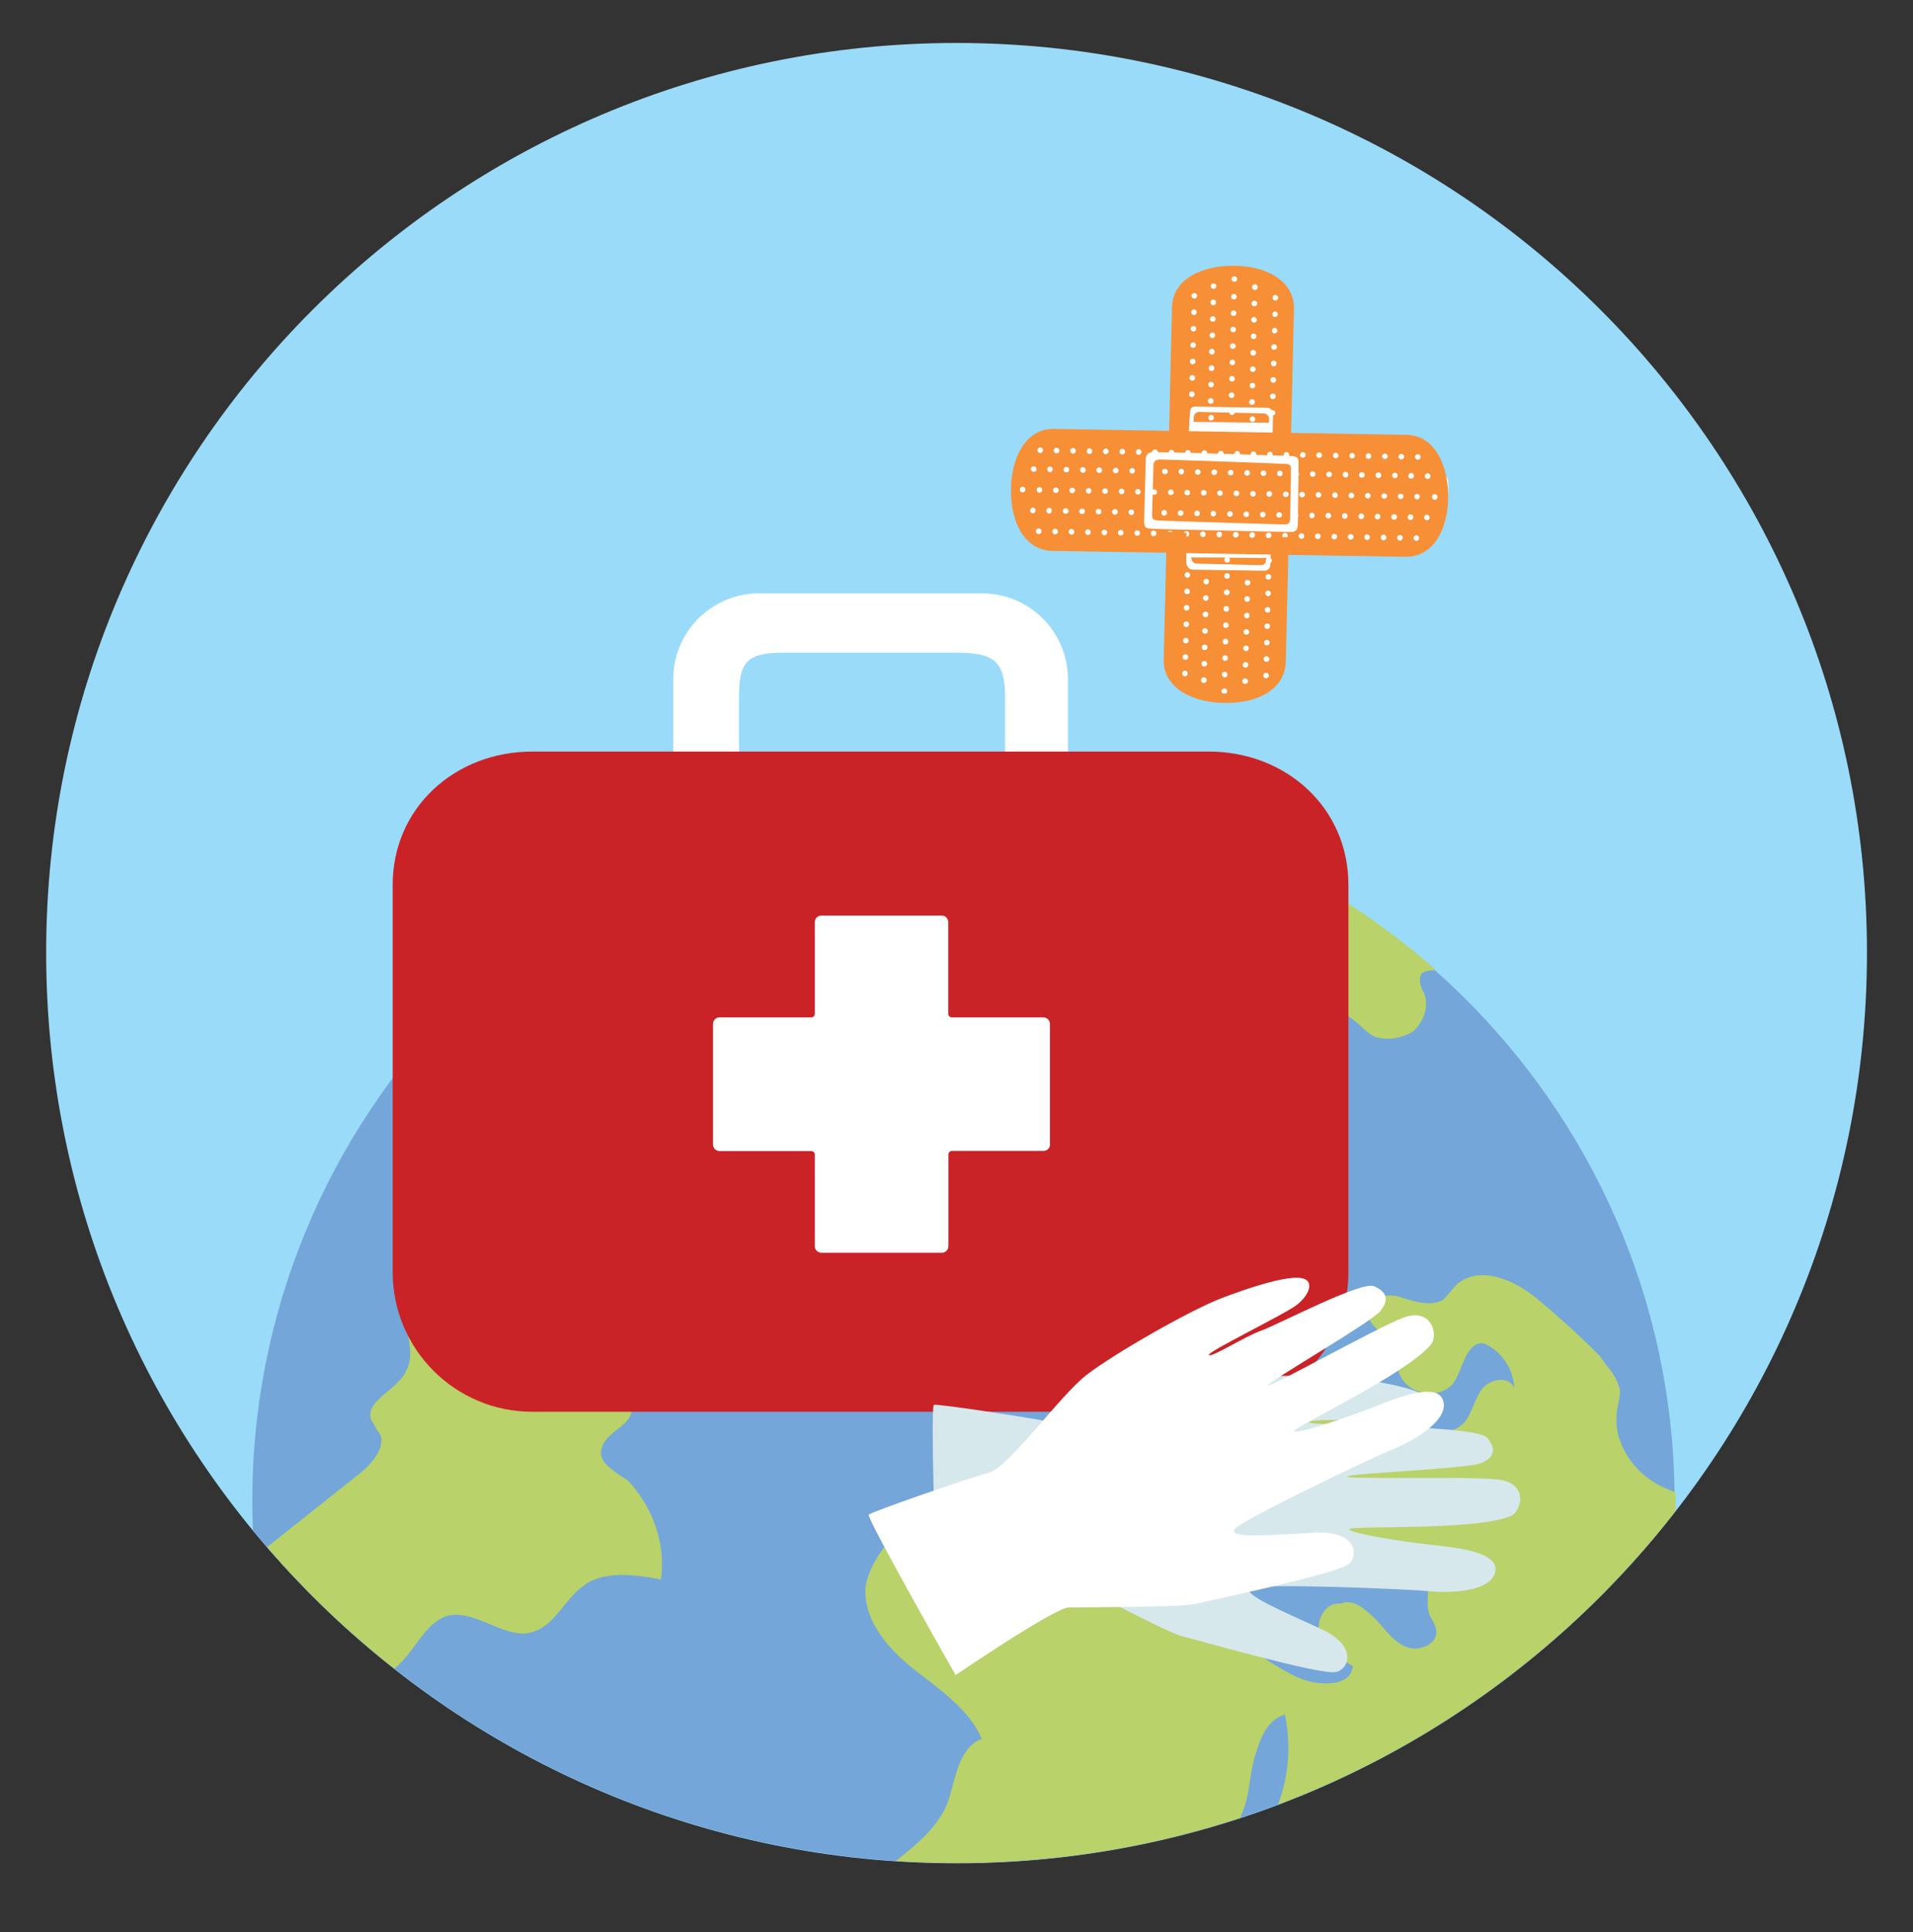
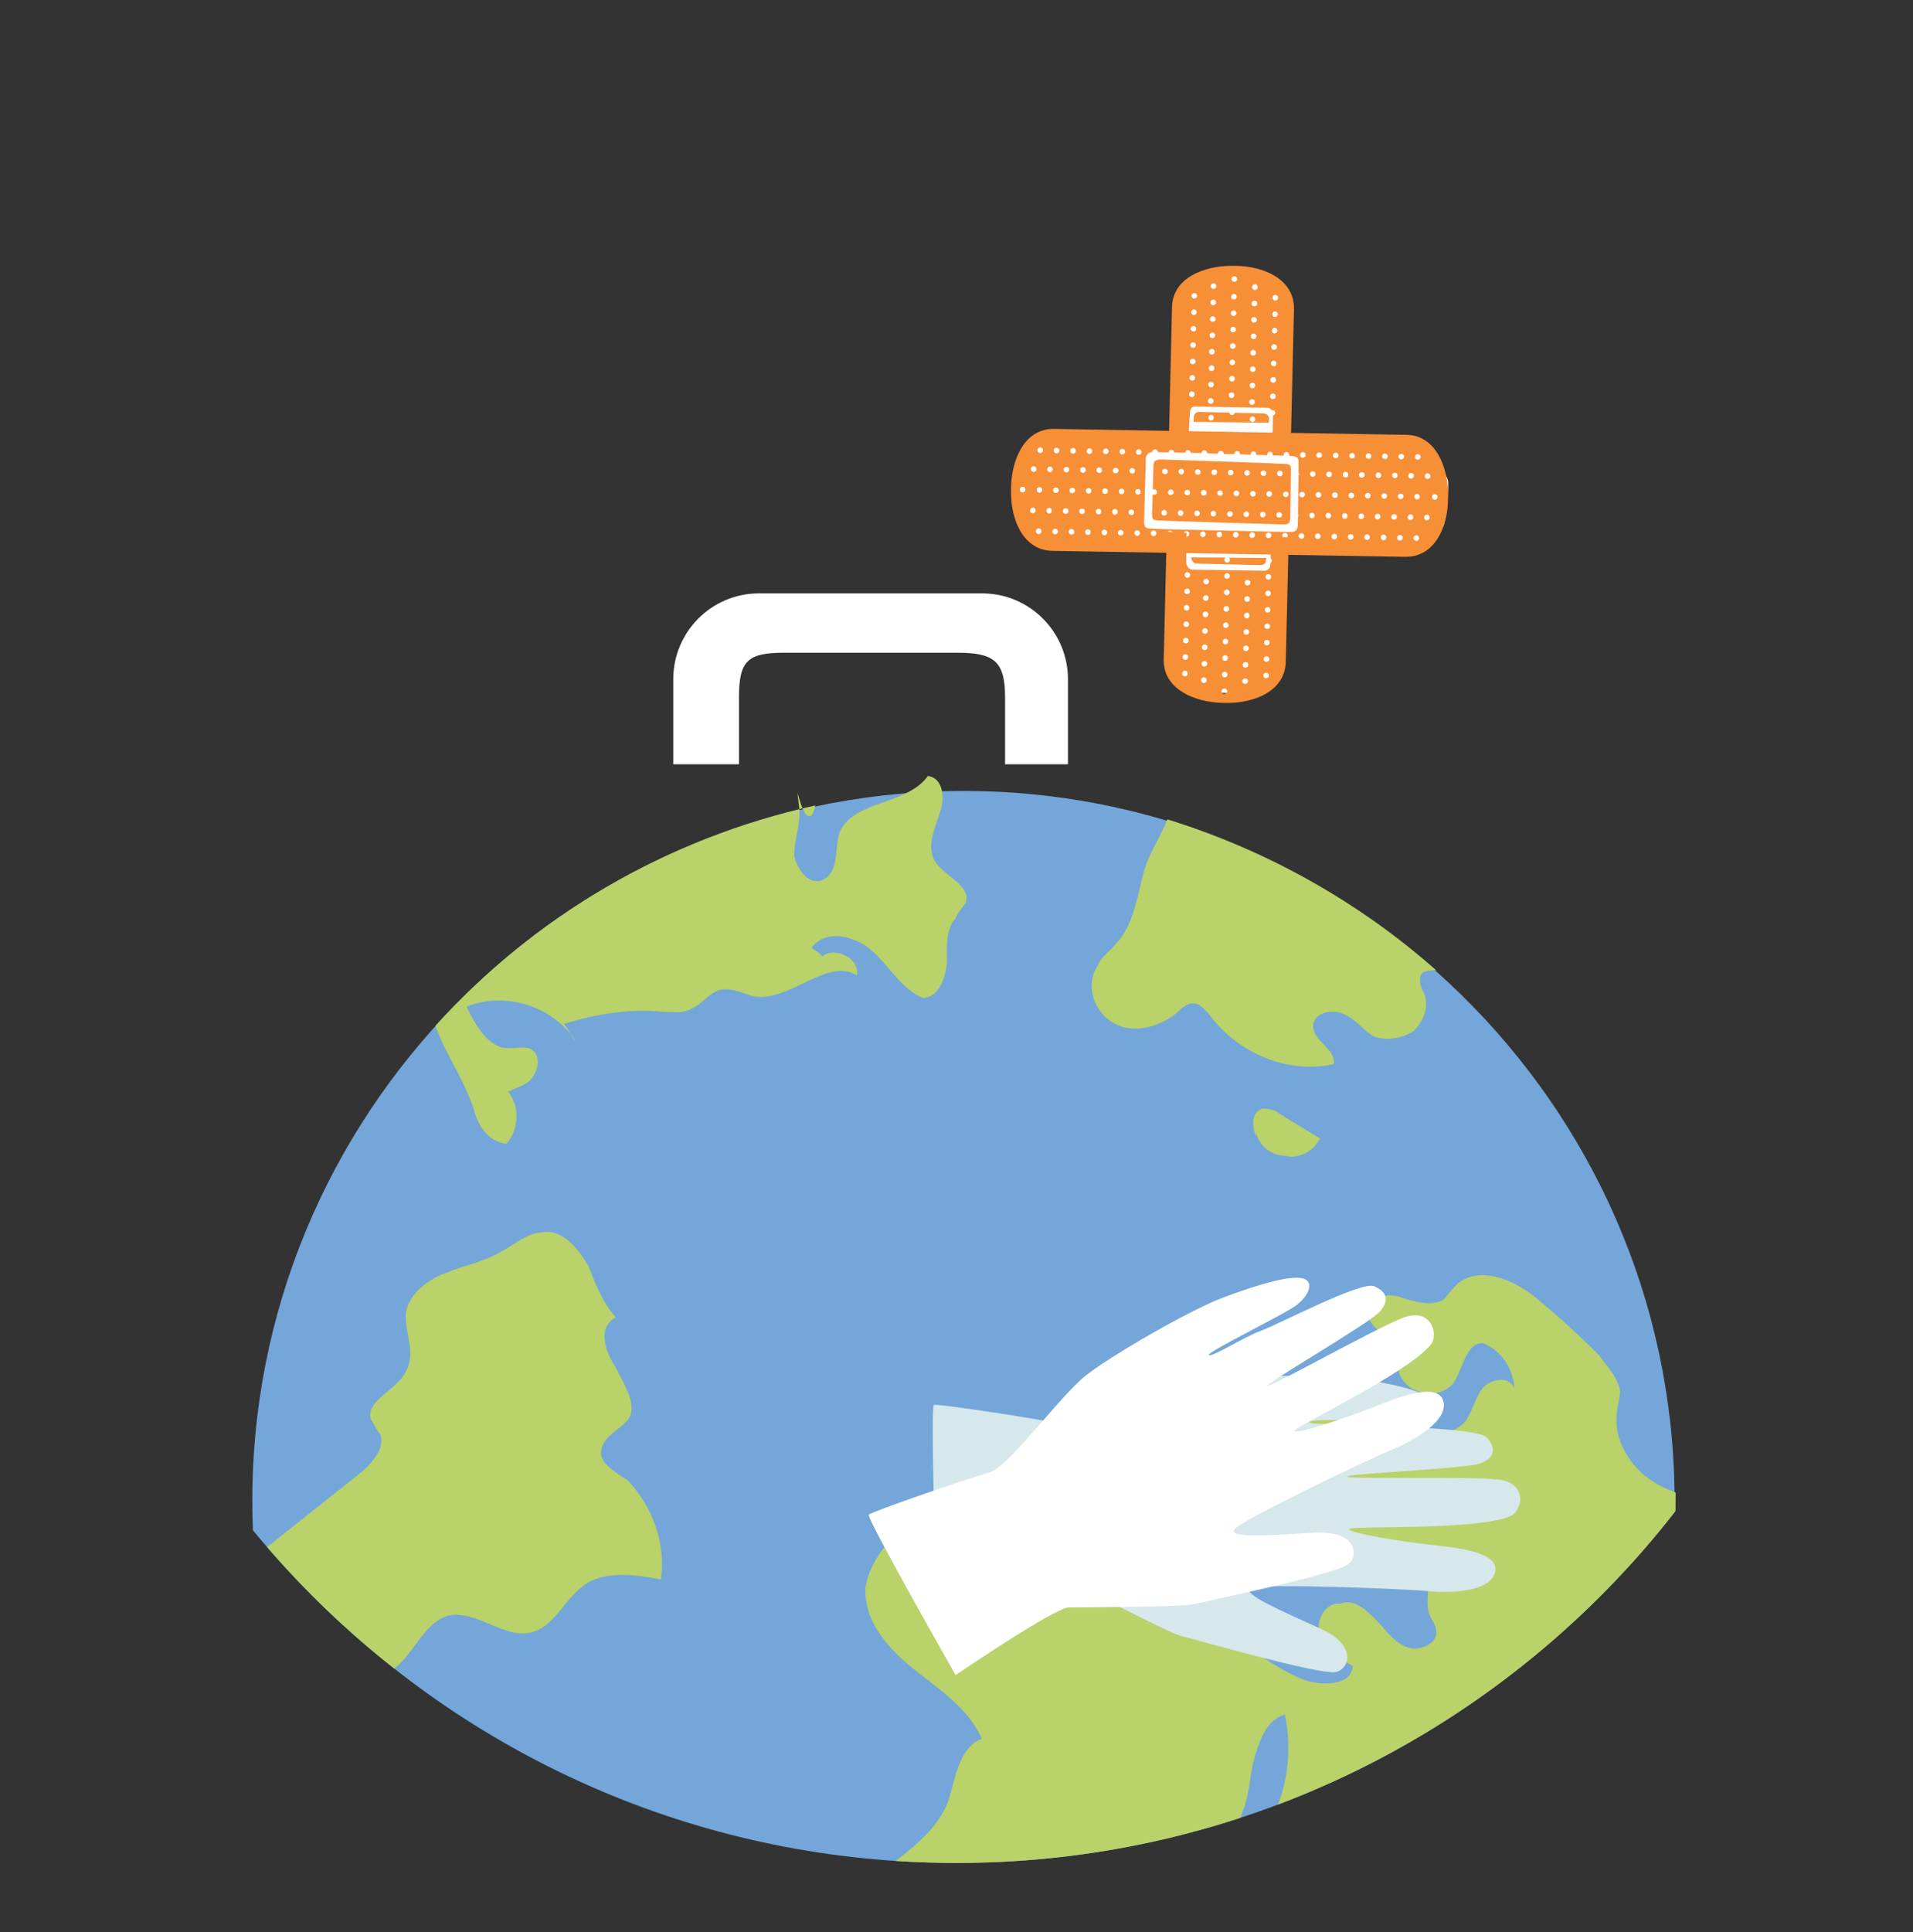
<svg xmlns="http://www.w3.org/2000/svg" xmlns:xlink="http://www.w3.org/1999/xlink" version="1.1" id="Layer_1" x="0px" y="0px" viewBox="0 0 161.25 162.83" style="enable-background:new 0 0 161.25 162.83;" xml:space="preserve">
  <rect x="0" y="0" width="161.25" height="162.83" fill="#333333" stroke="none" />
  <style type="text/css">
	.st0{fill-rule:evenodd;clip-rule:evenodd;fill:#9ADBF9;}
	.st1{clip-path:url(#SVGID_00000047749974437490030620000011527525221902395044_);}
	.st2{fill-rule:evenodd;clip-rule:evenodd;fill:#74A6D9;}
	.st3{fill-rule:evenodd;clip-rule:evenodd;fill:#B9D269;}
	.st4{fill:#FFFFFF;}
	.st5{fill:#F78F37;}
	.st6{fill:#CA2327;}
	.st7{fill:#D6E8EC;}
</style>
  <g>
-     <path class="st0" d="M157.37,80.27c0,42.39-34.36,76.74-76.74,76.74c-42.39,0-76.74-34.35-76.74-76.74   c0-42.29,34.36-76.65,76.74-76.65C123.01,3.63,157.37,37.98,157.37,80.27L157.37,80.27z" />
    <g>
      <defs>
        <path id="SVGID_1_" d="M157.37,80.24c0,42.39-34.36,76.74-76.74,76.74c-42.39,0-76.74-34.35-76.74-76.74     c0-42.29,34.36-76.65,76.74-76.65C123.01,3.59,157.37,37.94,157.37,80.24L157.37,80.24z" />
      </defs>
      <clipPath id="SVGID_00000142882752065164435420000002702795258819770766_">
        <use xlink:href="#SVGID_1_" style="overflow:visible;" />
      </clipPath>
      <g style="clip-path:url(#SVGID_00000142882752065164435420000002702795258819770766_);">
        <path class="st2" d="M141.15,125.89c-0.31-32.89-27.46-59.54-60.5-59.24c-33.04,0.31-59.69,27.46-59.38,60.35     c0.31,33.04,27.46,59.69,60.5,59.38C114.81,186.08,141.46,158.93,141.15,125.89L141.15,125.89z" />
-         <path class="st3" d="M106.3,93.45c-0.88,0.44-0.73,1.46-0.44,2.34v-0.44c0.15,1.02,1.17,2.04,2.48,2.04     c1.02,0.29,2.34-0.29,2.93-1.46c-1.17-0.73-2.49-1.46-3.8-2.34C107.32,93.6,106.73,93.3,106.3,93.45L106.3,93.45z M141.24,126.49     c0-0.29,0-0.58,0-0.73c-0.73-0.29-1.46-0.58-2.05-1.02c-1.61-1.02-3.07-3.22-2.93-5.26c0-0.88,0.29-1.46,0.29-2.34     c-0.29-1.32-1.17-2.05-1.75-2.93c-1.75-1.75-3.36-3.21-5.12-4.68c-2.04-1.75-4.97-2.92-6.87-1.32c-0.44,0.44-0.73,0.88-1.17,1.32     c-1.02,0.58-2.34,0.15-3.37-0.15c-1.02-0.44-2.78-0.29-2.93,1.02c-0.29,1.47,1.9,2.05,2.34,3.51c0.15,0.44,0,0.88,0.15,1.32     c0.29,2.2,3.36,2.93,4.68,1.32c0.88-1.32,1.02-3.37,2.48-3.37c1.61,0.59,2.64,2.34,2.64,3.8c-0.44-1.17-2.2-0.73-2.78,0.15     c-0.59,0.88-0.88,2.19-1.46,2.77c-1.46,1.46-4.1,1.02-5.99,0.15c-4.24-1.46-8.19-2.92-12.43-4.39c-0.44-0.15-1.03-0.44-1.47-0.15     c-0.73,0.15-0.88,1.03-1.46,1.47c-0.88,0.58-2.19,0.44-3.07-0.29c-0.74-0.59-1.61-1.17-2.63-1.61c-1.17-0.44-2.34,0.15-2.63,1.17     c0,0.44,0,0.88,0.29,1.32c1.9,3.65,6.58,4.24,9.65,6.58c0.29-1.46,2.34-1.75,3.66-1.02c1.31,0.73,1.61,2.34,1.9,3.8     c0.15,1.46,0.15,2.93,1.03,4.24c1.02,1.91,3.8,2.63,5.7,1.91c1.31-0.74,2.77-1.76,3.8-0.88c1.17,0.88,0.29,2.49,0.73,3.8     c0.15,0.44,0.59,0.88,0.59,1.46c0.15,1.03-1.46,1.76-2.49,1.32c-1.17-0.44-1.75-1.47-2.63-2.34c-0.88-0.88-1.9-1.75-2.93-1.31     c-1.32-0.15-2.19,1.46-1.75,2.78c0.44,1.31,1.75,1.9,2.78,2.48c-0.15,1.17-1.17,1.46-2.34,1.46c-1.02,0-1.9-0.29-2.78-0.73     c-2.48-1.31-5.41-3.21-5.7-5.99c0-0.88,0.29-1.61,0-2.78c-0.15-2.63-2.34-4.82-4.39-6.58c-3.65-1.9-7.16-3.94-11.26-3.51     c-1.46,0.15-2.92,0.88-4.23,1.46c-2.49,1.31-4.97,2.92-7.17,4.82c-1.46,1.46-2.92,3.21-3.22,5.26c-0.15,2.78,1.9,5.12,4.1,6.87     c2.04,1.61,4.67,3.36,5.7,5.85c-1.9,0.73-2.19,3.22-2.78,5.12c-1.46,4.24-7.02,5.99-9.36,9.94c-1.17,2.19-1.46,4.82-2.92,6.72     c-0.59,0.88-1.32,1.61-1.61,2.63c-1.31,2.78,1.47,6.14,4.53,6.58c3.22,0.44,6.14-1.32,8.77-3.22c0.58-0.44,1.17-1.02,2.04-1.32     c0.73-0.14,1.32-0.14,1.9-0.14c1.46,0,3.07-0.29,4.53-0.29c-0.73,0-0.88-1.02-0.44-1.46c0.44-0.44,1.03-0.59,1.47-1.03     c2.05-1.02,3.36-3.21,4.23-5.26c1.03,2.05,4.24,1.61,6.58,0.88c2.04-0.88,4.38-1.61,6.58-2.34c-1.46,0.15-3.07-1.17-3.66-2.63     c-0.44-1.47-0.15-3.07,0.44-4.68c0.59-1.17,1.47-2.49,1.9-3.95c0.44-1.46,0.44-2.92,0.88-4.24c0.44-1.46,1.02-2.92,2.48-3.36     c0.58,2.92,0.29,5.85-1.02,8.62c-1.02,2.2-2.49,4.68-1.02,6.43c0.58,0.74,1.61,1.03,2.63,1.17c2.63,0.44,5.12,0.88,7.46,1.32     c-0.88-3.22-1.32-6.58-1.32-9.8c0-0.73,0.29-1.61,0.88-1.9c1.02,3.8,2.63,7.45,4.97,10.67c0.29,0.44,0.58,1.02,0.73,1.61     c0,0.73,0,1.17-0.15,1.75c-0.88,2.78-2.34,5.12-2.49,7.75c0,0.44,0,0.73,0,1.02C132.47,162.17,141.24,145.35,141.24,126.49     L141.24,126.49z M121.06,81.76c-6.44-5.7-14.18-10.09-22.66-12.72c-0.58,1.46-1.46,2.78-1.9,4.1c-0.58,2.04-0.88,4.68-2.34,6.28     c-0.58,0.73-1.32,1.17-1.61,1.9c-1.17,1.75-0.29,4.1,1.47,4.97c1.61,0.88,3.94,0.15,5.26-1.02c0.44-0.44,0.88-0.73,1.32-0.73     c0.58,0,1.17,0.73,1.61,1.32c2.34,2.92,6.43,4.68,10.23,3.8c0.15-1.32-1.75-1.9-1.75-3.22c0-1.02,1.46-1.46,2.48-1.02     c1.17,0.44,1.75,1.46,2.63,1.9c1.02,0.44,2.48,0.15,3.36-0.44c0.88-0.87,1.31-2.04,0.88-3.21c-0.29-0.45-0.44-1.03-0.29-1.47     C119.89,81.76,120.62,81.76,121.06,81.76L121.06,81.76z M68.72,67.87c-12.57,2.78-23.68,9.35-32.02,18.57     c0.88,2.49,2.63,4.82,3.36,7.45c0.29,1.32,0.29,2.49,0.73,3.8c0.44,1.32,1.31,2.34,2.63,2.49c1.03-1.17,1.17-3.07,0.15-4.39     c0.88-0.44,1.76-0.58,2.2-1.46c0.44-0.74,0.44-1.9-0.44-2.2c-0.44-0.15-1.17,0-1.76,0c-1.61,0-2.77-1.9-3.51-3.51     c3.36-1.32,7.31,0,9.21,2.93c-0.44-0.44-0.59-1.02-1.02-1.46c2.78-0.88,5.7-1.32,8.48-1.02c0.88,0,1.61,0.15,2.34-0.3     c1.02-0.44,1.61-1.61,2.78-1.61c0.73,0,1.46,0.29,2.34,0.59c3.07,0.58,6.29-3.36,8.77-1.75c0.29-1.46-1.9-2.48-2.93-1.61     c-0.15-0.29-0.58-0.44-0.88-0.73c1.17-1.61,3.66-1.03,5.12,0.29c1.46,1.32,2.48,3.21,4.24,3.94c1.31,0,1.9-1.61,2.04-2.92     c0-1.31-0.15-2.78,0.73-3.8c0.15-0.44,0.58-0.88,0.87-1.31c0.44-1.61-2.19-2.34-2.77-3.8c-0.44-1.17,0.15-2.49,0.58-3.8     c0.44-1.17,0.29-2.92-1.02-3.07c-1.75,2.48-6.43,2.05-7.46,4.82c-0.44,1.46,0,3.36-1.46,3.95c-1.02,0.44-2.04-0.73-2.34-2.05     c0-1.32,0.44-2.34,0.44-3.66c0-0.59-0.15-1.02-0.15-1.61C67.99,69.77,68.58,68.75,68.72,67.87L68.72,67.87z M21.5,131.17     c0.15,2.49,0.58,5.12,1.17,7.61c0.88-0.15,2.05-0.29,2.78,0.44c0.15,0.44,0.59,0.73,1.02,0.73c0.15,0,0.44-0.15,0.59-0.29     c0.44-0.88,0.87-1.9,0.87-3.07c1.46,1.46,2.93,3.07,4.39,4.53c2.34-0.88,3.07-4.24,5.41-4.97c2.49-0.58,4.97,2.2,7.31,1.32     c1.75-0.58,2.63-2.78,4.09-3.8c1.61-1.32,4.24-1.03,6.58-0.58c0.44-3.07-0.73-6.14-2.78-8.34c-1.32-0.87-2.63-1.61-2.19-2.78     c0.29-1.03,1.46-1.46,2.19-2.34c0.87-1.17-0.29-2.92-1.02-4.39c-0.88-1.32-1.61-3.36,0-4.23c-1.17-1.32-1.75-2.93-2.34-4.39     c-0.88-1.46-2.19-3.07-3.8-2.78c-1.31,0-2.34,1.02-3.51,1.61c-1.46,0.88-3.07,1.17-4.53,1.75c-1.61,0.58-3.21,1.75-3.51,3.37     c-0.15,1.75,0.88,3.36,0,4.97c-0.73,1.61-3.51,2.49-2.93,4.1c0.29,0.44,0.44,0.88,0.73,1.17c0.58,1.17-0.88,2.78-1.9,3.51     L21.5,131.17z" />
+         <path class="st3" d="M106.3,93.45c-0.88,0.44-0.73,1.46-0.44,2.34v-0.44c0.15,1.02,1.17,2.04,2.48,2.04     c1.02,0.29,2.34-0.29,2.93-1.46c-1.17-0.73-2.49-1.46-3.8-2.34C107.32,93.6,106.73,93.3,106.3,93.45L106.3,93.45z M141.24,126.49     c0-0.29,0-0.58,0-0.73c-0.73-0.29-1.46-0.58-2.05-1.02c-1.61-1.02-3.07-3.22-2.93-5.26c0-0.88,0.29-1.46,0.29-2.34     c-0.29-1.32-1.17-2.05-1.75-2.93c-1.75-1.75-3.36-3.21-5.12-4.68c-2.04-1.75-4.97-2.92-6.87-1.32c-0.44,0.44-0.73,0.88-1.17,1.32     c-1.02,0.58-2.34,0.15-3.37-0.15c-1.02-0.44-2.78-0.29-2.93,1.02c-0.29,1.47,1.9,2.05,2.34,3.51c0.15,0.44,0,0.88,0.15,1.32     c0.29,2.2,3.36,2.93,4.68,1.32c0.88-1.32,1.02-3.37,2.48-3.37c1.61,0.59,2.64,2.34,2.64,3.8c-0.44-1.17-2.2-0.73-2.78,0.15     c-0.59,0.88-0.88,2.19-1.46,2.77c-1.46,1.46-4.1,1.02-5.99,0.15c-4.24-1.46-8.19-2.92-12.43-4.39c-0.44-0.15-1.03-0.44-1.47-0.15     c-0.73,0.15-0.88,1.03-1.46,1.47c-0.88,0.58-2.19,0.44-3.07-0.29c-0.74-0.59-1.61-1.17-2.63-1.61c-1.17-0.44-2.34,0.15-2.63,1.17     c0,0.44,0,0.88,0.29,1.32c1.9,3.65,6.58,4.24,9.65,6.58c0.29-1.46,2.34-1.75,3.66-1.02c1.31,0.73,1.61,2.34,1.9,3.8     c0.15,1.46,0.15,2.93,1.03,4.24c1.02,1.91,3.8,2.63,5.7,1.91c1.31-0.74,2.77-1.76,3.8-0.88c1.17,0.88,0.29,2.49,0.73,3.8     c0.15,0.44,0.59,0.88,0.59,1.46c0.15,1.03-1.46,1.76-2.49,1.32c-1.17-0.44-1.75-1.47-2.63-2.34c-0.88-0.88-1.9-1.75-2.93-1.31     c-1.32-0.15-2.19,1.46-1.75,2.78c0.44,1.31,1.75,1.9,2.78,2.48c-0.15,1.17-1.17,1.46-2.34,1.46c-1.02,0-1.9-0.29-2.78-0.73     c-2.48-1.31-5.41-3.21-5.7-5.99c0-0.88,0.29-1.61,0-2.78c-0.15-2.63-2.34-4.82-4.39-6.58c-3.65-1.9-7.16-3.94-11.26-3.51     c-1.46,0.15-2.92,0.88-4.23,1.46c-2.49,1.31-4.97,2.92-7.17,4.82c-1.46,1.46-2.92,3.21-3.22,5.26c-0.15,2.78,1.9,5.12,4.1,6.87     c2.04,1.61,4.67,3.36,5.7,5.85c-1.9,0.73-2.19,3.22-2.78,5.12c-1.46,4.24-7.02,5.99-9.36,9.94c-1.17,2.19-1.46,4.82-2.92,6.72     c-0.59,0.88-1.32,1.61-1.61,2.63c-1.31,2.78,1.47,6.14,4.53,6.58c3.22,0.44,6.14-1.32,8.77-3.22c0.58-0.44,1.17-1.02,2.04-1.32     c0.73-0.14,1.32-0.14,1.9-0.14c1.46,0,3.07-0.29,4.53-0.29c-0.73,0-0.88-1.02-0.44-1.46c0.44-0.44,1.03-0.59,1.47-1.03     c2.05-1.02,3.36-3.21,4.23-5.26c1.03,2.05,4.24,1.61,6.58,0.88c2.04-0.88,4.38-1.61,6.58-2.34c-1.46,0.15-3.07-1.17-3.66-2.63     c-0.44-1.47-0.15-3.07,0.44-4.68c0.59-1.17,1.47-2.49,1.9-3.95c0.44-1.46,0.44-2.92,0.88-4.24c0.44-1.46,1.02-2.92,2.48-3.36     c0.58,2.92,0.29,5.85-1.02,8.62c-1.02,2.2-2.49,4.68-1.02,6.43c0.58,0.74,1.61,1.03,2.63,1.17c2.63,0.44,5.12,0.88,7.46,1.32     c-0.88-3.22-1.32-6.58-1.32-9.8c0-0.73,0.29-1.61,0.88-1.9c1.02,3.8,2.63,7.45,4.97,10.67c0.29,0.44,0.58,1.02,0.73,1.61     c0,0.73,0,1.17-0.15,1.75c-0.88,2.78-2.34,5.12-2.49,7.75c0,0.44,0,0.73,0,1.02C132.47,162.17,141.24,145.35,141.24,126.49     L141.24,126.49z M121.06,81.76c-6.44-5.7-14.18-10.09-22.66-12.72c-0.58,1.46-1.46,2.78-1.9,4.1c-0.58,2.04-0.88,4.68-2.34,6.28     c-0.58,0.73-1.32,1.17-1.61,1.9c-1.17,1.75-0.29,4.1,1.47,4.97c1.61,0.88,3.94,0.15,5.26-1.02c0.44-0.44,0.88-0.73,1.32-0.73     c0.58,0,1.17,0.73,1.61,1.32c2.34,2.92,6.43,4.68,10.23,3.8c0.15-1.32-1.75-1.9-1.75-3.22c0-1.02,1.46-1.46,2.48-1.02     c1.17,0.44,1.75,1.46,2.63,1.9c1.02,0.44,2.48,0.15,3.36-0.44c0.88-0.87,1.31-2.04,0.88-3.21c-0.29-0.45-0.44-1.03-0.29-1.47     C119.89,81.76,120.62,81.76,121.06,81.76L121.06,81.76z M68.72,67.87c-12.57,2.78-23.68,9.35-32.02,18.57     c0.88,2.49,2.63,4.82,3.36,7.45c0.44,1.32,1.31,2.34,2.63,2.49c1.03-1.17,1.17-3.07,0.15-4.39     c0.88-0.44,1.76-0.58,2.2-1.46c0.44-0.74,0.44-1.9-0.44-2.2c-0.44-0.15-1.17,0-1.76,0c-1.61,0-2.77-1.9-3.51-3.51     c3.36-1.32,7.31,0,9.21,2.93c-0.44-0.44-0.59-1.02-1.02-1.46c2.78-0.88,5.7-1.32,8.48-1.02c0.88,0,1.61,0.15,2.34-0.3     c1.02-0.44,1.61-1.61,2.78-1.61c0.73,0,1.46,0.29,2.34,0.59c3.07,0.58,6.29-3.36,8.77-1.75c0.29-1.46-1.9-2.48-2.93-1.61     c-0.15-0.29-0.58-0.44-0.88-0.73c1.17-1.61,3.66-1.03,5.12,0.29c1.46,1.32,2.48,3.21,4.24,3.94c1.31,0,1.9-1.61,2.04-2.92     c0-1.31-0.15-2.78,0.73-3.8c0.15-0.44,0.58-0.88,0.87-1.31c0.44-1.61-2.19-2.34-2.77-3.8c-0.44-1.17,0.15-2.49,0.58-3.8     c0.44-1.17,0.29-2.92-1.02-3.07c-1.75,2.48-6.43,2.05-7.46,4.82c-0.44,1.46,0,3.36-1.46,3.95c-1.02,0.44-2.04-0.73-2.34-2.05     c0-1.32,0.44-2.34,0.44-3.66c0-0.59-0.15-1.02-0.15-1.61C67.99,69.77,68.58,68.75,68.72,67.87L68.72,67.87z M21.5,131.17     c0.15,2.49,0.58,5.12,1.17,7.61c0.88-0.15,2.05-0.29,2.78,0.44c0.15,0.44,0.59,0.73,1.02,0.73c0.15,0,0.44-0.15,0.59-0.29     c0.44-0.88,0.87-1.9,0.87-3.07c1.46,1.46,2.93,3.07,4.39,4.53c2.34-0.88,3.07-4.24,5.41-4.97c2.49-0.58,4.97,2.2,7.31,1.32     c1.75-0.58,2.63-2.78,4.09-3.8c1.61-1.32,4.24-1.03,6.58-0.58c0.44-3.07-0.73-6.14-2.78-8.34c-1.32-0.87-2.63-1.61-2.19-2.78     c0.29-1.03,1.46-1.46,2.19-2.34c0.87-1.17-0.29-2.92-1.02-4.39c-0.88-1.32-1.61-3.36,0-4.23c-1.17-1.32-1.75-2.93-2.34-4.39     c-0.88-1.46-2.19-3.07-3.8-2.78c-1.31,0-2.34,1.02-3.51,1.61c-1.46,0.88-3.07,1.17-4.53,1.75c-1.61,0.58-3.21,1.75-3.51,3.37     c-0.15,1.75,0.88,3.36,0,4.97c-0.73,1.61-3.51,2.49-2.93,4.1c0.29,0.44,0.44,0.88,0.73,1.17c0.58,1.17-0.88,2.78-1.9,3.51     L21.5,131.17z" />
      </g>
    </g>
    <g>
      <g>
        <g>
          <path class="st4" d="M98.84,36.45l0.78-11.71c0,0,3.08-2.41,4.37-2.07c1.29,0.34,3.45,0.88,3.97,1.66      c0.52,0.78,0.17,12.23,0.17,12.23l12.09,0.71c0,0,1.77,2.79,1.84,3.25c0.07,0.46-0.12,3.32-0.4,3.81      c-0.28,0.49-1.57,1.87-1.57,1.87l-11.73-0.17l-0.91,11.1l-2.02,1.41l-4.62-0.3l-2.01-2.11l-0.07-9.94l-10.72-0.9      c0,0-1.6-0.19-2.01-2.34c-0.41-2.15,0.58-5.03,1.4-5.74C88.22,36.5,98.84,36.45,98.84,36.45z" />
          <path class="st5" d="M122.06,41.97l0-0.21c0.01-2.47-1.08-5.11-3.54-5.12l-29.71-0.5c-2.46-0.01-3.58,2.61-3.59,5.08l0,0.21      c-0.01,2.46,1.08,4.97,3.54,4.99l29.71,0.5C120.93,46.94,122.05,44.43,122.06,41.97z M120.51,39.96c0.09,0.09,0.09,0.24,0,0.33      c-0.1,0.09-0.25,0.09-0.34,0c-0.09-0.09-0.09-0.24,0-0.34C120.27,39.86,120.41,39.86,120.51,39.96z M119.12,39.93      c0.09,0.09,0.09,0.24-0.01,0.34c-0.09,0.09-0.24,0.09-0.34-0.01c-0.09-0.09-0.09-0.24,0.01-0.33      C118.88,39.83,119.03,39.83,119.12,39.93z M119.68,38.34c0.09,0.09,0.09,0.24,0,0.33c-0.09,0.09-0.25,0.09-0.34,0      c-0.09-0.1-0.09-0.24,0.01-0.34C119.44,38.25,119.59,38.25,119.68,38.34z M117.74,39.9c0.09,0.1,0.09,0.25,0,0.33      c-0.09,0.09-0.25,0.09-0.33,0c-0.09-0.1-0.09-0.25,0-0.33C117.5,39.81,117.65,39.81,117.74,39.9z M118.29,38.32      c0.09,0.09,0.09,0.24-0.01,0.33c-0.09,0.09-0.24,0.09-0.34,0c-0.09-0.09-0.09-0.24,0.01-0.33      C118.05,38.22,118.2,38.22,118.29,38.32z M116.36,39.88c0.09,0.1,0.09,0.25,0,0.34c-0.1,0.09-0.24,0.09-0.34,0      c-0.09-0.09-0.09-0.25,0-0.34C116.12,39.78,116.26,39.79,116.36,39.88z M116.91,38.29c0.09,0.1,0.09,0.25,0,0.33      c-0.1,0.09-0.24,0.09-0.34,0c-0.09-0.09-0.09-0.24,0-0.34C116.67,38.19,116.82,38.2,116.91,38.29z M114.97,39.85      c0.09,0.1,0.09,0.25-0.01,0.34c-0.09,0.09-0.24,0.09-0.34,0c-0.09-0.09-0.09-0.25,0-0.34      C114.73,39.76,114.88,39.76,114.97,39.85z M115.52,38.27c0.09,0.09,0.09,0.24,0,0.34c-0.09,0.09-0.24,0.09-0.34-0.01      c-0.09-0.09-0.09-0.24,0.01-0.33C115.28,38.17,115.43,38.17,115.52,38.27z M113.59,39.83c0.09,0.1,0.09,0.24,0,0.34      c-0.09,0.09-0.24,0.09-0.34-0.01c-0.09-0.09-0.09-0.24,0-0.34C113.35,39.73,113.5,39.74,113.59,39.83z M111.31,41.54      c0.09,0.09,0.09,0.24-0.01,0.33c-0.09,0.09-0.25,0.08-0.33-0.01c-0.09-0.1-0.09-0.24,0-0.34      C111.07,41.44,111.22,41.44,111.31,41.54z M114.14,38.24c0.09,0.1,0.09,0.24,0,0.33c-0.09,0.09-0.25,0.09-0.33,0      c-0.09-0.09-0.09-0.25,0-0.33C113.9,38.14,114.05,38.15,114.14,38.24z M112.2,39.8c0.09,0.09,0.09,0.25,0,0.34      c-0.09,0.09-0.24,0.09-0.34,0c-0.09-0.09-0.09-0.25,0.01-0.33C111.96,39.71,112.11,39.71,112.2,39.8z M109.93,41.51      c0.09,0.09,0.08,0.24-0.01,0.33c-0.09,0.09-0.24,0.09-0.34,0c-0.09-0.09-0.09-0.24,0-0.33      C109.69,41.42,109.84,41.42,109.93,41.51z M112.76,38.22c0.09,0.09,0.09,0.24,0,0.33c-0.09,0.09-0.25,0.09-0.34-0.01      c-0.09-0.09-0.09-0.24,0.01-0.33C112.52,38.12,112.67,38.12,112.76,38.22z M110.82,39.78c0.09,0.09,0.09,0.24,0,0.33      c-0.09,0.09-0.24,0.09-0.33,0c-0.09-0.09-0.09-0.24,0-0.33C110.58,39.68,110.73,39.69,110.82,39.78z M111.37,38.19      c0.09,0.09,0.09,0.24-0.01,0.33c-0.09,0.09-0.24,0.09-0.34,0c-0.09-0.09-0.09-0.24,0-0.33C111.13,38.1,111.28,38.1,111.37,38.19      z M109.99,38.17c0.09,0.09,0.09,0.25,0,0.33c-0.1,0.09-0.25,0.09-0.34,0c-0.1-0.1-0.09-0.24,0-0.33      C109.75,38.07,109.9,38.07,109.99,38.17z M95.6,39.51c0.09,0.1,0.09,0.25,0,0.33c-0.09,0.09-0.24,0.09-0.34,0      c-0.09-0.09-0.09-0.24,0.01-0.33C95.36,39.41,95.51,39.41,95.6,39.51z M96.15,37.92c0.09,0.09,0.09,0.24,0,0.34      c-0.1,0.09-0.25,0.09-0.34-0.01c-0.09-0.1-0.09-0.24,0.01-0.33C95.91,37.82,96.06,37.83,96.15,37.92z M94.22,39.49      c0.09,0.09,0.09,0.24-0.01,0.33c-0.1,0.09-0.25,0.09-0.34,0c-0.09-0.09-0.09-0.24,0.01-0.33      C93.97,39.39,94.12,39.39,94.22,39.49z M94.77,37.89c0.09,0.1,0.09,0.25-0.01,0.34c-0.09,0.09-0.24,0.09-0.33-0.01      c-0.09-0.09-0.09-0.24,0-0.33C94.53,37.8,94.67,37.8,94.77,37.89z M92.83,39.46c0.09,0.09,0.09,0.24,0,0.33      c-0.09,0.09-0.24,0.09-0.34-0.01c-0.09-0.09-0.09-0.24,0.01-0.34C92.59,39.36,92.74,39.37,92.83,39.46z M93.38,37.87      c0.09,0.1,0.09,0.24-0.01,0.33c-0.09,0.09-0.24,0.09-0.33,0c-0.09-0.09-0.09-0.24,0.01-0.33      C93.14,37.77,93.29,37.77,93.38,37.87z M92,37.85c0.09,0.09,0.09,0.24,0,0.34c-0.09,0.09-0.24,0.09-0.34-0.01      c-0.09-0.09-0.08-0.24,0.01-0.34C91.76,37.75,91.91,37.75,92,37.85z M87.51,38.1c-0.09-0.09-0.09-0.24,0-0.33      c0.1-0.09,0.25-0.09,0.34,0c0.09,0.09,0.09,0.25-0.01,0.34C87.75,38.2,87.6,38.19,87.51,38.1z M86.96,39.69      c-0.09-0.09-0.09-0.24,0-0.33c0.1-0.09,0.25-0.09,0.34,0.01c0.09,0.09,0.09,0.24,0,0.34C87.2,39.79,87.05,39.78,86.96,39.69z       M88.89,38.13c-0.09-0.1-0.09-0.24,0-0.33c0.09-0.09,0.24-0.09,0.34,0c0.09,0.09,0.09,0.24-0.01,0.34      C89.13,38.22,88.98,38.22,88.89,38.13z M86.03,41.42c-0.09-0.09-0.09-0.25,0.01-0.34c0.09-0.09,0.24-0.09,0.33,0.01      c0.09,0.09,0.09,0.24-0.01,0.33C86.27,41.52,86.13,41.51,86.03,41.42z M88.34,39.72c-0.09-0.1-0.09-0.24,0-0.34      c0.09-0.09,0.24-0.09,0.33,0c0.09,0.09,0.09,0.24-0.01,0.34C88.58,39.81,88.43,39.81,88.34,39.72z M90.28,38.15      c-0.09-0.09-0.09-0.24,0-0.33c0.09-0.09,0.25-0.09,0.33,0c0.09,0.09,0.09,0.25,0,0.34C90.51,38.25,90.36,38.24,90.28,38.15z       M87.45,41.45c-0.09-0.1-0.09-0.25,0-0.34c0.1-0.09,0.25-0.09,0.34,0.01c0.09,0.09,0.09,0.24-0.01,0.33      C87.69,41.54,87.54,41.54,87.45,41.45z M89.72,39.74c-0.09-0.09-0.09-0.25,0.01-0.33c0.09-0.09,0.24-0.09,0.33,0      c0.09,0.09,0.09,0.24,0,0.33C89.96,39.84,89.81,39.83,89.72,39.74z M86.89,43.18c-0.09-0.1-0.09-0.24,0.01-0.34      c0.09-0.09,0.24-0.09,0.33,0.01c0.09,0.09,0.09,0.24-0.01,0.33C87.14,43.27,86.98,43.27,86.89,43.18z M88.83,41.47      c-0.09-0.1-0.09-0.24,0.01-0.33c0.09-0.09,0.24-0.09,0.33,0c0.09,0.09,0.09,0.25,0,0.34C89.07,41.57,88.92,41.56,88.83,41.47z       M91.11,39.77c-0.09-0.1-0.09-0.25,0-0.34c0.09-0.09,0.25-0.09,0.34,0.01c0.1,0.1,0.09,0.24,0,0.34      C91.35,39.86,91.2,39.86,91.11,39.77z M88.27,43.2c-0.09-0.09-0.09-0.24,0-0.34c0.1-0.09,0.25-0.09,0.33,0      c0.09,0.1,0.09,0.24,0,0.33C88.52,43.3,88.37,43.3,88.27,43.2z M90.21,41.49c-0.09-0.09-0.09-0.24,0.01-0.33      c0.09-0.09,0.24-0.09,0.33,0c0.09,0.09,0.09,0.24-0.01,0.33C90.46,41.59,90.31,41.59,90.21,41.49z M87.38,44.93      c-0.09-0.1-0.09-0.24,0.01-0.34c0.09-0.09,0.24-0.09,0.34,0.01c0.09,0.09,0.09,0.24-0.01,0.33      C87.63,45.03,87.48,45.03,87.38,44.93z M89.66,43.23c-0.09-0.09-0.09-0.24,0-0.34c0.09-0.09,0.24-0.09,0.34,0.01      c0.09,0.09,0.09,0.24,0,0.33C89.9,43.32,89.75,43.32,89.66,43.23z M91.6,41.52c-0.09-0.09-0.09-0.24,0-0.33      c0.09-0.09,0.24-0.09,0.33,0c0.09,0.09,0.09,0.24,0,0.34C91.84,41.62,91.69,41.62,91.6,41.52z M88.77,44.96      c-0.09-0.09-0.09-0.25,0.01-0.34c0.09-0.09,0.24-0.09,0.33,0c0.09,0.1,0.09,0.24-0.01,0.34C89.01,45.05,88.86,45.05,88.77,44.96      z M91.04,43.25c-0.09-0.09-0.09-0.24,0-0.33c0.09-0.09,0.25-0.09,0.34,0c0.09,0.1,0.09,0.24-0.01,0.33      C91.28,43.35,91.13,43.34,91.04,43.25z M92.98,41.55c-0.09-0.09-0.09-0.24,0-0.34c0.1-0.09,0.25-0.09,0.34,0.01      c0.09,0.09,0.09,0.24,0,0.33C93.22,41.64,93.07,41.64,92.98,41.55z M90.15,44.98c-0.09-0.1-0.09-0.25,0-0.34      c0.09-0.09,0.25-0.09,0.34,0.01c0.09,0.09,0.09,0.25-0.01,0.34C90.39,45.08,90.24,45.07,90.15,44.98z M92.43,43.28      c-0.09-0.1-0.09-0.25,0.01-0.34c0.09-0.09,0.24-0.09,0.33,0c0.09,0.09,0.09,0.25,0,0.34C92.67,43.37,92.52,43.37,92.43,43.28z       M94.37,41.57c-0.09-0.09-0.09-0.24,0.01-0.33c0.09-0.09,0.24-0.09,0.33,0.01c0.09,0.09,0.09,0.24,0,0.33      C94.61,41.67,94.46,41.66,94.37,41.57z M91.54,45.01c-0.09-0.09-0.09-0.25,0-0.34c0.09-0.09,0.24-0.09,0.33,0      c0.09,0.09,0.09,0.25,0,0.34C91.78,45.1,91.63,45.1,91.54,45.01z M93.81,43.3c-0.09-0.1-0.09-0.25,0.01-0.34      c0.09-0.09,0.25-0.09,0.34,0.01c0.09,0.09,0.09,0.24-0.01,0.33C94.05,43.4,93.9,43.4,93.81,43.3z M95.75,41.6      c-0.09-0.09-0.09-0.25,0-0.33c0.09-0.09,0.25-0.09,0.33,0.01c0.09,0.09,0.09,0.24,0,0.33C95.99,41.69,95.84,41.69,95.75,41.6z       M92.92,45.03c-0.09-0.09-0.09-0.24,0-0.33c0.1-0.09,0.24-0.09,0.34,0.01c0.09,0.09,0.09,0.24-0.01,0.34      C93.16,45.13,93.01,45.13,92.92,45.03z M95.19,43.33c-0.09-0.09-0.09-0.24,0.01-0.33c0.09-0.09,0.24-0.09,0.33,0      c0.09,0.09,0.09,0.24,0,0.34C95.43,43.42,95.28,43.42,95.19,43.33z M94.3,45.06c-0.09-0.09-0.09-0.24,0-0.34      c0.1-0.09,0.25-0.09,0.34,0.01c0.09,0.09,0.09,0.25,0,0.33C94.54,45.15,94.4,45.15,94.3,45.06z M95.69,45.08      c-0.09-0.09-0.09-0.24,0-0.33c0.09-0.09,0.24-0.09,0.33,0c0.09,0.1,0.09,0.25,0,0.34C95.93,45.18,95.78,45.18,95.69,45.08z       M97.07,45.11c-0.09-0.09-0.09-0.25,0-0.34c0.09-0.09,0.24-0.09,0.34,0.01c0.09,0.09,0.09,0.24-0.01,0.33      C97.31,45.2,97.16,45.2,97.07,45.11z M98.46,45.13c-0.1-0.1-0.09-0.25,0-0.34c0.1-0.09,0.25-0.09,0.34,0.01      c0.09,0.09,0.09,0.24,0,0.33C98.7,45.23,98.55,45.23,98.46,45.13z M99.84,45.16c-0.09-0.1-0.09-0.25,0-0.34      c0.09-0.09,0.24-0.09,0.34,0.01c0.09,0.09,0.09,0.24-0.01,0.33C100.08,45.25,99.93,45.25,99.84,45.16z M101.22,45.18      c-0.09-0.1-0.09-0.24,0-0.33c0.1-0.09,0.25-0.09,0.34,0.01c0.09,0.09,0.09,0.24,0,0.33C101.46,45.28,101.32,45.27,101.22,45.18z       M102.61,45.21c-0.09-0.1-0.09-0.25,0-0.34c0.1-0.09,0.25-0.09,0.34,0c0.09,0.1,0.09,0.25-0.01,0.34      C102.85,45.3,102.7,45.3,102.61,45.21z M103.99,45.23c-0.09-0.1-0.09-0.25,0.01-0.34c0.09-0.09,0.24-0.09,0.34,0.01      c0.09,0.09,0.09,0.24-0.01,0.33C104.23,45.33,104.08,45.32,103.99,45.23z M105.38,45.25c-0.09-0.09-0.09-0.24,0.01-0.34      c0.09-0.09,0.24-0.09,0.33,0.01c0.09,0.09,0.09,0.24,0,0.33C105.62,45.35,105.47,45.35,105.38,45.25z M106.76,45.28      c-0.09-0.09-0.09-0.24,0.01-0.34c0.09-0.09,0.25-0.09,0.34,0.01c0.09,0.09,0.09,0.24-0.01,0.33      C107,45.38,106.85,45.37,106.76,45.28z M108.15,45.31c-0.09-0.09-0.09-0.24,0-0.34c0.09-0.09,0.24-0.09,0.33,0      c0.09,0.1,0.09,0.25,0,0.34C108.38,45.4,108.24,45.4,108.15,45.31z M108.71,44.83c-0.59-0.02-11.4-0.24-11.71-0.28      c-0.3-0.05-0.58,0-0.56-0.67c0.01-0.52,0.14-5.1,0.14-5.1s-0.09-0.62,0.54-0.69c0-0.06,0.03-0.11,0.07-0.16      c0.09-0.09,0.25-0.09,0.34,0.01c0.04,0.04,0.06,0.1,0.07,0.16c0.22,0,0.53,0.01,0.91,0.02c0.01-0.05,0.03-0.11,0.07-0.15      c0.09-0.09,0.24-0.09,0.33,0c0.04,0.04,0.07,0.1,0.07,0.16c0.28,0.01,0.59,0.01,0.91,0.02c0.01-0.06,0.03-0.12,0.07-0.16      c0.09-0.09,0.24-0.09,0.34,0c0.05,0.05,0.07,0.11,0.07,0.17c0.29,0.01,0.6,0.01,0.91,0.02c0-0.06,0.02-0.13,0.07-0.17      c0.09-0.09,0.24-0.09,0.34,0.01c0.05,0.05,0.07,0.11,0.06,0.18c0.3,0.01,0.61,0.02,0.92,0.03c-0.01-0.07,0.02-0.14,0.07-0.18      c0.09-0.09,0.24-0.09,0.33,0c0.05,0.05,0.07,0.12,0.06,0.19c0.31,0.01,0.61,0.01,0.92,0.03c-0.01-0.07,0.01-0.15,0.07-0.2      c0.1-0.09,0.25-0.09,0.33,0c0.06,0.05,0.07,0.13,0.06,0.21c0.31,0.01,0.62,0.02,0.92,0.03c-0.01-0.08,0-0.16,0.06-0.21      c0.09-0.09,0.24-0.09,0.34,0.01c0.06,0.06,0.07,0.14,0.06,0.22c0.33,0.01,0.64,0.02,0.93,0.03c-0.02-0.08,0-0.16,0.06-0.23      c0.09-0.09,0.25-0.09,0.34,0.01c0.06,0.06,0.08,0.15,0.05,0.23c0.36,0.01,0.67,0.02,0.94,0.03c-0.03-0.08-0.01-0.18,0.06-0.24      c0.09-0.09,0.24-0.09,0.34,0.01c0.06,0.07,0.08,0.17,0.04,0.25c0.22,0.01,0.35,0.02,0.37,0.02c0.17,0.04,0.44,0.04,0.44,0.5      c0,0.1,0,0.42-0.01,0.87c0.07,0.08,0.07,0.2,0,0.29c-0.01,0.96-0.03,2.3-0.04,3.23c0.04,0.08,0.04,0.16,0,0.24      c-0.01,0.45-0.02,0.76-0.03,0.81C109.34,44.57,109.3,44.85,108.71,44.83z M110.42,43.6c-0.09-0.09-0.09-0.24,0-0.33      c0.09-0.09,0.24-0.09,0.33,0c0.09,0.1,0.09,0.24,0,0.34C110.66,43.7,110.51,43.69,110.42,43.6z M112.36,41.89      c-0.09-0.09-0.09-0.24,0.01-0.34c0.09-0.09,0.24-0.09,0.33,0.01c0.09,0.09,0.09,0.24,0,0.33      C112.6,41.99,112.45,41.98,112.36,41.89z M109.53,45.33c-0.09-0.09-0.09-0.24,0.01-0.33c0.09-0.09,0.24-0.09,0.33,0      c0.09,0.09,0.09,0.25,0,0.34C109.77,45.43,109.62,45.42,109.53,45.33z M111.8,43.62c-0.09-0.1-0.09-0.24,0-0.34      c0.09-0.09,0.24-0.09,0.34,0.01c0.09,0.1,0.09,0.24,0,0.33C112.04,43.72,111.89,43.72,111.8,43.62z M113.74,41.92      c-0.09-0.1-0.09-0.24,0-0.34c0.1-0.09,0.25-0.09,0.34,0.01c0.09,0.1,0.09,0.25,0,0.34C113.98,42.01,113.83,42.01,113.74,41.92z       M110.91,45.36c-0.09-0.09-0.09-0.25,0-0.34c0.09-0.09,0.25-0.09,0.34,0c0.09,0.09,0.09,0.24,0,0.34      C111.15,45.45,111,45.45,110.91,45.36z M113.19,43.65c-0.09-0.1-0.09-0.25,0-0.34c0.09-0.09,0.24-0.09,0.33,0      c0.09,0.09,0.09,0.24,0,0.34C113.43,43.74,113.28,43.74,113.19,43.65z M115.12,41.94c-0.09-0.1-0.09-0.24,0.01-0.34      c0.09-0.09,0.24-0.09,0.34,0.01c0.09,0.09,0.09,0.24-0.01,0.33C115.37,42.04,115.22,42.03,115.12,41.94z M112.3,45.38      c-0.09-0.09-0.09-0.24,0.01-0.33c0.09-0.09,0.24-0.09,0.33,0c0.09,0.09,0.09,0.24,0,0.33C112.53,45.48,112.39,45.47,112.3,45.38      z M114.57,43.67c-0.09-0.09-0.09-0.24,0.01-0.33c0.09-0.09,0.24-0.09,0.34,0c0.09,0.1,0.09,0.24,0,0.33      C114.81,43.77,114.66,43.77,114.57,43.67z M116.51,41.96c-0.09-0.09-0.09-0.24,0.01-0.33c0.09-0.09,0.24-0.09,0.33,0      c0.09,0.09,0.09,0.25-0.01,0.33C116.75,42.06,116.6,42.06,116.51,41.96z M113.68,45.4c-0.09-0.09-0.09-0.24,0.01-0.33      c0.09-0.09,0.24-0.09,0.34,0.01c0.09,0.09,0.09,0.24-0.01,0.33C113.92,45.5,113.77,45.5,113.68,45.4z M115.95,43.7      c-0.09-0.09-0.09-0.25,0.01-0.34c0.09-0.09,0.24-0.09,0.33,0.01c0.09,0.09,0.09,0.24-0.01,0.33      C116.2,43.79,116.04,43.79,115.95,43.7z M117.89,41.99c-0.09-0.09-0.09-0.24,0.01-0.33c0.09-0.09,0.24-0.09,0.34,0      c0.09,0.09,0.09,0.24-0.01,0.33C118.14,42.09,117.98,42.08,117.89,41.99z M115.06,45.43c-0.09-0.1-0.09-0.24,0.01-0.33      c0.09-0.09,0.24-0.09,0.33,0c0.09,0.1,0.09,0.24,0,0.34C115.3,45.52,115.15,45.52,115.06,45.43z M117.34,43.72      c-0.09-0.09-0.09-0.24,0.01-0.33c0.09-0.09,0.24-0.09,0.33,0c0.09,0.1,0.09,0.24,0,0.33C117.58,43.82,117.43,43.82,117.34,43.72      z M119.28,42.01c-0.09-0.09-0.09-0.24,0-0.33c0.09-0.09,0.24-0.09,0.33,0.01c0.09,0.09,0.09,0.24,0,0.33      C119.52,42.11,119.37,42.11,119.28,42.01z M116.45,45.45c-0.09-0.09-0.09-0.24,0.01-0.34c0.09-0.09,0.24-0.09,0.33,0.01      c0.09,0.1,0.09,0.24,0,0.34C116.69,45.55,116.54,45.55,116.45,45.45z M118.72,43.75c-0.09-0.09-0.09-0.24,0.01-0.34      c0.09-0.09,0.25-0.09,0.34,0c0.09,0.1,0.09,0.25-0.01,0.34C118.96,43.84,118.81,43.84,118.72,43.75z M120.77,42.04      c-0.09-0.09-0.09-0.24,0-0.34c0.1-0.09,0.25-0.08,0.34,0.01c0.09,0.09,0.09,0.24-0.01,0.34      C121.01,42.14,120.86,42.14,120.77,42.04z M117.83,45.48c-0.09-0.09-0.09-0.24,0.01-0.33c0.09-0.09,0.24-0.09,0.33,0      c0.09,0.09,0.09,0.24,0,0.33C118.07,45.58,117.92,45.57,117.83,45.48z M120.11,43.77c-0.09-0.09-0.09-0.24,0-0.33      c0.09-0.09,0.25-0.09,0.34,0c0.09,0.09,0.09,0.24-0.01,0.33C120.35,43.87,120.2,43.87,120.11,43.77z M119.21,45.5      c-0.09-0.09-0.09-0.24,0.01-0.33c0.09-0.09,0.24-0.09,0.33,0.01c0.09,0.09,0.09,0.24,0,0.33      C119.46,45.6,119.31,45.6,119.21,45.5z M108.81,39.49c0-0.36-0.21-0.36-0.35-0.39c-0.14-0.03-10.05-0.38-10.7-0.38      c-0.61,0-0.53,0.55-0.53,0.55s-0.03,0.98-0.06,1.99c0.09-0.05,0.21-0.04,0.29,0.03c0.09,0.1,0.09,0.25,0,0.34      c-0.08,0.08-0.21,0.08-0.3,0.02c-0.02,0.78-0.04,1.5-0.05,1.67c-0.01,0.53,0.2,0.49,0.45,0.53c0.24,0.04,10.18,0.33,10.65,0.34      c0.47,0.02,0.5-0.21,0.53-0.39C108.77,43.62,108.81,39.85,108.81,39.49z M98.02,39.89c-0.09-0.09-0.09-0.24,0.01-0.33      c0.09-0.09,0.24-0.09,0.34,0.01c0.09,0.09,0.09,0.24-0.01,0.33C98.27,39.99,98.12,39.98,98.02,39.89z M99.41,39.91      c-0.09-0.1-0.09-0.25,0-0.34c0.09-0.09,0.24-0.09,0.33,0c0.09,0.1,0.09,0.24,0,0.34C99.65,40.01,99.5,40.01,99.41,39.91z       M98.52,41.65c-0.09-0.09-0.09-0.24,0.01-0.34c0.09-0.09,0.24-0.09,0.34,0.01c0.09,0.09,0.09,0.24,0,0.33      C98.76,41.74,98.61,41.74,98.52,41.65z M100.79,39.94c-0.09-0.09-0.09-0.24,0.01-0.33c0.09-0.09,0.25-0.09,0.33,0      c0.09,0.1,0.09,0.25,0,0.34C101.03,40.03,100.89,40.03,100.79,39.94z M97.96,43.38c-0.09-0.1-0.09-0.25,0.01-0.34      c0.09-0.09,0.25-0.09,0.33,0c0.09,0.1,0.09,0.25,0,0.34C98.2,43.47,98.05,43.47,97.96,43.38z M99.9,41.67      c-0.09-0.09-0.09-0.24,0.01-0.33c0.09-0.09,0.24-0.09,0.34,0c0.09,0.09,0.09,0.24,0,0.33C100.14,41.77,99.99,41.76,99.9,41.67z       M102.18,39.96c-0.09-0.09-0.09-0.24,0.01-0.33c0.09-0.09,0.24-0.09,0.34,0c0.09,0.09,0.08,0.24-0.01,0.33      C102.42,40.06,102.27,40.06,102.18,39.96z M99.35,43.4c-0.09-0.09-0.09-0.25,0-0.34c0.09-0.09,0.24-0.09,0.34,0.01      c0.09,0.09,0.09,0.24,0,0.33C99.59,43.5,99.44,43.49,99.35,43.4z M101.29,41.69c-0.09-0.1-0.09-0.25,0.01-0.34      c0.09-0.09,0.24-0.09,0.34,0c0.09,0.1,0.09,0.25-0.01,0.34C101.53,41.79,101.38,41.79,101.29,41.69z M103.56,39.99      c-0.09-0.09-0.09-0.25,0.01-0.33c0.09-0.09,0.24-0.09,0.33,0c0.09,0.09,0.09,0.24-0.01,0.34      C103.8,40.08,103.65,40.08,103.56,39.99z M100.73,43.42c-0.09-0.09-0.09-0.24,0.01-0.33c0.09-0.09,0.24-0.09,0.33,0      c0.09,0.09,0.09,0.25-0.01,0.34C100.97,43.52,100.82,43.52,100.73,43.42z M102.67,41.72c-0.09-0.09-0.09-0.24,0-0.33      c0.1-0.09,0.25-0.09,0.33,0c0.09,0.09,0.09,0.25,0,0.34C102.91,41.81,102.76,41.81,102.67,41.72z M104.95,40.01      c-0.09-0.09-0.09-0.25,0.01-0.33c0.09-0.09,0.24-0.09,0.33,0c0.09,0.09,0.09,0.25,0,0.34      C105.19,40.11,105.04,40.11,104.95,40.01z M102.11,43.45c-0.09-0.09-0.09-0.24,0-0.34c0.09-0.09,0.25-0.09,0.33,0.01      c0.09,0.09,0.09,0.24,0,0.33C102.35,43.54,102.2,43.54,102.11,43.45z M104.05,41.74c-0.09-0.09-0.09-0.24,0-0.34      c0.09-0.09,0.24-0.09,0.34,0.01c0.09,0.09,0.09,0.24-0.01,0.34C104.3,41.84,104.14,41.84,104.05,41.74z M106.33,40.04      c-0.09-0.1-0.09-0.25,0-0.33c0.1-0.09,0.25-0.09,0.34,0c0.09,0.09,0.09,0.24,0,0.34C106.57,40.13,106.42,40.13,106.33,40.04z       M103.5,43.47c-0.09-0.09-0.08-0.24,0.01-0.33c0.09-0.09,0.24-0.09,0.34,0c0.09,0.09,0.09,0.24-0.01,0.33      C103.74,43.57,103.59,43.57,103.5,43.47z M105.44,41.77c-0.09-0.09-0.09-0.24,0.01-0.33c0.09-0.09,0.24-0.09,0.33,0      c0.09,0.1,0.09,0.25,0,0.34C105.68,41.87,105.53,41.86,105.44,41.77z M107.71,40.06c-0.09-0.09-0.09-0.24,0-0.34      c0.09-0.09,0.24-0.09,0.34,0.01c0.09,0.09,0.09,0.24,0,0.33C107.96,40.16,107.8,40.15,107.71,40.06z M104.88,43.5      c-0.09-0.09-0.09-0.24,0-0.33c0.09-0.09,0.25-0.09,0.34,0c0.09,0.09,0.09,0.24-0.01,0.34C105.12,43.59,104.97,43.59,104.88,43.5      z M106.82,41.79c-0.09-0.09-0.09-0.25,0-0.34c0.09-0.09,0.24-0.09,0.34,0c0.09,0.09,0.09,0.24,0,0.33      C107.06,41.89,106.91,41.89,106.82,41.79z M106.27,43.53c-0.09-0.1-0.09-0.25,0.01-0.34c0.09-0.09,0.24-0.09,0.34,0      c0.09,0.09,0.09,0.24-0.01,0.33C106.51,43.62,106.36,43.62,106.27,43.53z M108.21,41.82c-0.09-0.09-0.09-0.24,0.01-0.33      c0.09-0.09,0.24-0.09,0.34,0c0.09,0.09,0.08,0.24-0.01,0.33C108.45,41.91,108.3,41.91,108.21,41.82z M107.65,43.55      c-0.09-0.09-0.09-0.24,0.01-0.33c0.09-0.09,0.25-0.09,0.34,0.01c0.09,0.1,0.08,0.24-0.01,0.33      C107.89,43.64,107.74,43.64,107.65,43.55z" />
        </g>
        <path class="st5" d="M106.52,34.84l-2.44-0.06c-0.01,0.04-0.03,0.09-0.07,0.13c-0.1,0.09-0.24,0.08-0.33-0.01     c-0.04-0.04-0.05-0.08-0.06-0.13l-2.52-0.06c-0.25-0.01-0.46,0.18-0.47,0.42l-0.01,0.42l6.34,0.07l0.01-0.33     C106.97,35.04,106.77,34.84,106.52,34.84z M101.92,35.36c-0.09-0.1-0.08-0.25,0.01-0.34c0.09-0.09,0.24-0.09,0.33,0.01     c0.09,0.1,0.08,0.25-0.01,0.34C102.15,35.46,102,35.46,101.92,35.36z M105.4,35.48c-0.09-0.09-0.08-0.24,0.01-0.33     c0.1-0.09,0.25-0.08,0.33,0.01c0.09,0.1,0.09,0.25-0.01,0.34C105.64,35.58,105.49,35.57,105.4,35.48z M108.38,55.72l0.25-10.44     l-1.5-0.07l-0.03,1.83c0.01,0.01,0.03,0.02,0.04,0.03c0.09,0.09,0.09,0.25-0.01,0.33c-0.01,0.01-0.02,0.02-0.04,0.03l-0.01,0.18     c0,0.27-0.24,0.48-0.52,0.48l-6.07-0.09c-0.28,0-0.5-0.34-0.5-0.61c0,0,0.01-1.02,0.03-2.49l-1.67-0.08L98.09,55.6     c-0.03,2.46,2.59,3.6,5.06,3.63l0.21,0C105.83,59.26,108.35,58.18,108.38,55.72z M106.99,52.6c0.09,0.1,0.09,0.25-0.01,0.34     c-0.09,0.09-0.25,0.09-0.33-0.01c-0.09-0.09-0.09-0.25,0.01-0.33C106.75,52.51,106.9,52.51,106.99,52.6z M107.02,51.22     c0.09,0.1,0.09,0.24,0,0.34c-0.1,0.09-0.25,0.08-0.34-0.01c-0.09-0.09-0.09-0.25,0.01-0.33     C106.78,51.12,106.93,51.13,107.02,51.22z M105.26,52.04c-0.09,0.09-0.25,0.09-0.33-0.01c-0.09-0.09-0.09-0.25,0.01-0.33     c0.09-0.09,0.25-0.09,0.34,0C105.36,51.8,105.35,51.95,105.26,52.04z M107.06,49.84c0.09,0.09,0.09,0.24-0.01,0.33     c-0.09,0.09-0.24,0.09-0.33-0.01c-0.09-0.1-0.09-0.24,0.01-0.33C106.82,49.74,106.97,49.74,107.06,49.84z M105.29,50.65     c-0.09,0.09-0.25,0.09-0.34-0.01c-0.09-0.1-0.09-0.25,0.01-0.34c0.1-0.09,0.25-0.09,0.33,0.01     C105.39,50.41,105.39,50.56,105.29,50.65z M107.09,48.45c0.09,0.09,0.09,0.24-0.01,0.33c-0.1,0.09-0.25,0.09-0.34-0.01     c-0.09-0.09-0.09-0.24,0.01-0.34C106.85,48.35,107,48.36,107.09,48.45z M105.33,48.93c0.09,0.09,0.09,0.24-0.01,0.34     c-0.1,0.09-0.25,0.09-0.34-0.01c-0.09-0.09-0.08-0.24,0.01-0.34C105.09,48.83,105.24,48.84,105.33,48.93z M99.92,48.61     c-0.09-0.1-0.09-0.24,0.01-0.34c0.09-0.09,0.24-0.08,0.33,0.01c0.09,0.1,0.09,0.24-0.01,0.33     C100.16,48.71,100.01,48.71,99.92,48.61z M99.89,49.99c-0.09-0.1-0.09-0.24,0.01-0.33c0.09-0.09,0.24-0.09,0.34,0.01     c0.09,0.1,0.08,0.25-0.01,0.33C100.13,50.09,99.98,50.09,99.89,49.99z M101.5,49.17c-0.09-0.09-0.09-0.24,0.01-0.33     c0.09-0.09,0.24-0.09,0.33,0c0.09,0.09,0.09,0.25-0.01,0.34C101.75,49.27,101.59,49.27,101.5,49.17z M99.85,51.38     c-0.09-0.09-0.09-0.25,0.01-0.34c0.09-0.09,0.24-0.09,0.33,0.01c0.09,0.1,0.09,0.25-0.01,0.34     C100.09,51.48,99.94,51.47,99.85,51.38z M103.27,48.36c0.09-0.09,0.25-0.09,0.33,0.01c0.09,0.09,0.09,0.25,0,0.34     c-0.1,0.09-0.25,0.08-0.34-0.01C103.17,48.6,103.18,48.45,103.27,48.36z M101.47,50.56c-0.09-0.09-0.09-0.25,0.01-0.34     c0.1-0.09,0.25-0.09,0.33,0.01c0.09,0.09,0.09,0.24-0.01,0.33C101.71,50.66,101.56,50.65,101.47,50.56z M99.82,52.76     c-0.09-0.09-0.08-0.24,0.01-0.33c0.09-0.09,0.24-0.09,0.33,0.01c0.09,0.09,0.09,0.24-0.01,0.34     C100.06,52.86,99.91,52.86,99.82,52.76z M103.24,49.74c0.1-0.09,0.24-0.09,0.34,0.01c0.09,0.09,0.08,0.24-0.01,0.34     c-0.1,0.09-0.25,0.09-0.34-0.01C103.14,49.98,103.14,49.83,103.24,49.74z M101.44,51.94c-0.09-0.1-0.09-0.25,0.01-0.34     c0.09-0.09,0.24-0.09,0.34,0.01c0.09,0.09,0.09,0.24-0.01,0.34C101.68,52.04,101.53,52.04,101.44,51.94z M99.78,54.14     c-0.09-0.09-0.09-0.24,0.01-0.33c0.09-0.09,0.25-0.09,0.34,0.01c0.09,0.09,0.09,0.24-0.01,0.33     C100.03,54.24,99.87,54.24,99.78,54.14z M103.2,51.13c0.09-0.09,0.24-0.09,0.34,0.01c0.09,0.09,0.09,0.25-0.01,0.34     c-0.1,0.09-0.25,0.09-0.33-0.01C103.1,51.37,103.11,51.21,103.2,51.13z M101.4,53.33c-0.09-0.1-0.09-0.25,0.01-0.33     c0.09-0.09,0.24-0.09,0.33,0.01c0.09,0.1,0.09,0.24-0.01,0.34C101.65,53.42,101.49,53.42,101.4,53.33z M99.75,55.53     c-0.09-0.09-0.09-0.24,0-0.34c0.1-0.09,0.25-0.09,0.34,0.01c0.09,0.09,0.09,0.25-0.01,0.34C99.99,55.63,99.84,55.62,99.75,55.53z      M103.17,52.51c0.09-0.09,0.24-0.09,0.33,0.01c0.09,0.09,0.09,0.24-0.01,0.33c-0.09,0.09-0.24,0.09-0.33,0     C103.07,52.75,103.08,52.6,103.17,52.51z M101.37,54.71c-0.09-0.09-0.09-0.24,0.01-0.34c0.09-0.09,0.25-0.09,0.34,0.01     c0.09,0.09,0.08,0.24-0.01,0.33C101.61,54.81,101.46,54.8,101.37,54.71z M99.71,56.91c-0.09-0.09-0.09-0.24,0.01-0.33     c0.09-0.09,0.24-0.09,0.33,0.01c0.09,0.1,0.09,0.25-0.01,0.34C99.95,57.01,99.8,57.01,99.71,56.91z M103.13,53.89     c0.09-0.09,0.25-0.09,0.34,0.01c0.09,0.1,0.08,0.24-0.01,0.34c-0.09,0.09-0.25,0.09-0.34-0.01     C103.04,54.13,103.04,53.98,103.13,53.89z M101.34,56.09c-0.09-0.09-0.09-0.24,0.01-0.33c0.09-0.09,0.24-0.09,0.34,0.01     c0.09,0.09,0.09,0.24-0.01,0.34C101.57,56.19,101.43,56.19,101.34,56.09z M104.89,53.08c0.1-0.09,0.25-0.09,0.34,0.01     c0.09,0.09,0.09,0.24-0.01,0.33c-0.1,0.09-0.25,0.09-0.34,0C104.8,53.32,104.8,53.17,104.89,53.08z M103.1,55.28     c0.09-0.09,0.24-0.09,0.34,0.01c0.09,0.1,0.09,0.24-0.01,0.33c-0.09,0.09-0.24,0.09-0.34-0.01     C103,55.52,103.01,55.37,103.1,55.28z M101.3,57.48c-0.09-0.1-0.09-0.25,0.01-0.34c0.09-0.09,0.25-0.09,0.34,0.01     c0.09,0.09,0.09,0.24-0.01,0.33C101.54,57.58,101.39,57.57,101.3,57.48z M104.86,54.46c0.1-0.09,0.24-0.09,0.34,0.01     c0.09,0.09,0.08,0.24-0.01,0.33c-0.09,0.09-0.24,0.09-0.33-0.01C104.76,54.7,104.77,54.55,104.86,54.46z M103.06,57     c-0.09-0.09-0.09-0.24,0.01-0.33c0.1-0.09,0.25-0.09,0.33,0.01c0.09,0.09,0.09,0.24-0.01,0.34C103.3,57.1,103.15,57.09,103.06,57     z M106.62,53.98c0.1-0.09,0.25-0.09,0.34,0.01c0.09,0.1,0.08,0.24-0.01,0.33c-0.1,0.09-0.24,0.09-0.34-0.01     C106.52,54.22,106.53,54.07,106.62,53.98z M104.83,55.85c0.09-0.09,0.24-0.09,0.33,0c0.09,0.1,0.09,0.25-0.01,0.34     c-0.09,0.09-0.25,0.09-0.34-0.01C104.73,56.08,104.73,55.94,104.83,55.85z M103.03,58.41c-0.09-0.09-0.09-0.24,0.01-0.33     c0.1-0.09,0.25-0.09,0.34,0c0.09,0.1,0.09,0.25-0.01,0.34C103.26,58.51,103.11,58.5,103.03,58.41z M106.59,55.36     c0.1-0.09,0.24-0.09,0.34,0.01c0.09,0.1,0.09,0.24-0.01,0.33c-0.09,0.09-0.25,0.09-0.34-0.01     C106.49,55.6,106.49,55.45,106.59,55.36z M104.78,57.56c-0.09-0.09-0.09-0.24,0.01-0.33c0.09-0.09,0.25-0.09,0.34,0.01     c0.09,0.09,0.09,0.24-0.01,0.33C105.03,57.66,104.88,57.66,104.78,57.56z M106.55,57.08c-0.09-0.1-0.09-0.25,0.01-0.33     c0.09-0.09,0.24-0.09,0.33,0.01c0.09,0.1,0.09,0.25-0.01,0.33C106.79,57.18,106.64,57.18,106.55,57.08z M100.41,46.97     c0,0.23,0.19,0.52,0.44,0.52l5.42,0.13c0.19,0.01,0.36-0.1,0.43-0.26c-0.02-0.06,0.04-0.34,0.04-0.34l-3.17-0.03     c0.01,0.01,0.03,0.02,0.04,0.03c0.09,0.09,0.08,0.25-0.01,0.33c-0.09,0.09-0.25,0.09-0.33-0.01c-0.09-0.1-0.09-0.25,0.01-0.34     c0.01-0.01,0.02-0.01,0.03-0.02L100.41,46.97z M100.37,34.45c0.06-0.15,0.24-0.19,0.37-0.19l6.07,0.1c0.16,0,0.3,0.08,0.39,0.2     c0.08-0.02,0.17,0,0.23,0.06c0.09,0.1,0.09,0.25-0.01,0.33c-0.03,0.03-0.07,0.05-0.12,0.06l-0.04,2.32     c0.04,0.01,1.54,0.28,1.54,0.28l0.27-11.58c0.03-2.46-2.46-3.6-4.93-3.63l-0.21,0c-2.46-0.03-5.11,1.04-5.14,3.51l-0.27,11.49     l1.64,0.03C100.23,35.74,100.29,34.51,100.37,34.45z M101.88,33.95c-0.09-0.09-0.09-0.24,0.01-0.33     c0.09-0.09,0.25-0.09,0.34,0.01c0.09,0.09,0.09,0.24-0.01,0.34C102.12,34.05,101.97,34.05,101.88,33.95z M107.47,33.23     c0.09,0.1,0.09,0.24-0.01,0.34c-0.1,0.09-0.25,0.09-0.34-0.01c-0.09-0.1-0.09-0.24,0.01-0.33     C107.23,33.14,107.38,33.14,107.47,33.23z M105.7,34.05c-0.1,0.09-0.25,0.09-0.34-0.01c-0.09-0.09-0.09-0.24,0.01-0.34     c0.1-0.09,0.25-0.09,0.34,0.01C105.8,33.81,105.8,33.96,105.7,34.05z M107.5,31.85c0.09,0.1,0.09,0.24-0.01,0.34     c-0.1,0.09-0.25,0.08-0.34-0.01c-0.09-0.1-0.09-0.25,0.01-0.34C107.26,31.75,107.41,31.75,107.5,31.85z M105.74,32.66     c-0.1,0.09-0.25,0.09-0.34-0.01c-0.09-0.09-0.09-0.24,0.01-0.33c0.09-0.09,0.25-0.09,0.34,0.01     C105.83,32.42,105.83,32.57,105.74,32.66z M107.54,30.46c0.09,0.1,0.09,0.25-0.01,0.34c-0.09,0.09-0.24,0.09-0.33-0.01     c-0.1-0.1-0.09-0.24,0-0.34C107.3,30.37,107.45,30.37,107.54,30.46z M103.97,33.48c-0.09,0.09-0.24,0.09-0.33-0.01     c-0.09-0.1-0.09-0.25,0-0.34c0.1-0.09,0.25-0.09,0.34,0.01C104.07,33.24,104.07,33.39,103.97,33.48z M105.77,31.28     c-0.09,0.09-0.25,0.09-0.34-0.01c-0.09-0.09-0.09-0.25,0.01-0.33c0.09-0.09,0.25-0.09,0.33,0.01     C105.87,31.04,105.86,31.19,105.77,31.28z M107.57,29.08c0.09,0.1,0.09,0.24-0.01,0.33c-0.1,0.09-0.25,0.09-0.34-0.01     c-0.09-0.09-0.09-0.24,0.01-0.33C107.33,28.98,107.48,28.98,107.57,29.08z M104.01,32.09c-0.09,0.09-0.24,0.09-0.33-0.01     c-0.09-0.09-0.09-0.25,0-0.34c0.1-0.09,0.25-0.09,0.34,0.01C104.11,31.85,104.1,32.01,104.01,32.09z M105.8,29.9     c-0.09,0.09-0.24,0.09-0.34-0.01c-0.09-0.09-0.09-0.24,0.01-0.34c0.1-0.09,0.25-0.08,0.34,0.01     C105.9,29.66,105.9,29.81,105.8,29.9z M107.61,27.7c0.09,0.09,0.09,0.24-0.01,0.33c-0.09,0.09-0.24,0.09-0.33,0     c-0.09-0.1-0.09-0.25,0.01-0.34C107.36,27.6,107.52,27.6,107.61,27.7z M105.84,28.51c-0.09,0.09-0.25,0.09-0.34-0.01     c-0.09-0.09-0.09-0.24,0.01-0.33c0.09-0.09,0.24-0.09,0.33,0.01C105.93,28.27,105.93,28.42,105.84,28.51z M107.64,26.31     c0.09,0.1,0.09,0.24,0,0.34c-0.09,0.09-0.25,0.09-0.33-0.01c-0.09-0.09-0.09-0.25,0.01-0.33     C107.4,26.21,107.55,26.22,107.64,26.31z M105.87,27.13c-0.1,0.09-0.25,0.08-0.34-0.01c-0.09-0.1-0.09-0.25,0.01-0.34     c0.09-0.09,0.24-0.09,0.33,0.01C105.97,26.89,105.97,27.04,105.87,27.13z M107.68,24.93c0.09,0.09,0.08,0.24-0.01,0.33     c-0.09,0.09-0.25,0.09-0.34-0.01c-0.09-0.09-0.09-0.24,0.01-0.33C107.43,24.83,107.58,24.83,107.68,24.93z M105.91,25.41     c0.09,0.09,0.09,0.24-0.01,0.34c-0.1,0.09-0.25,0.08-0.34-0.01c-0.09-0.09-0.09-0.24,0.01-0.33     C105.67,25.31,105.82,25.32,105.91,25.41z M105.95,24.03c0.09,0.1,0.09,0.25-0.01,0.34c-0.09,0.09-0.25,0.09-0.34-0.01     c-0.09-0.1-0.09-0.24,0.01-0.33C105.71,23.93,105.86,23.93,105.95,24.03z M104.22,23.35c0.09,0.1,0.09,0.24-0.01,0.33     c-0.09,0.09-0.25,0.09-0.34-0.01c-0.09-0.1-0.09-0.24,0.01-0.34C103.98,23.26,104.13,23.26,104.22,23.35z M100.5,25.09     c-0.09-0.1-0.09-0.25,0.01-0.33c0.09-0.09,0.24-0.09,0.33,0c0.09,0.1,0.09,0.25-0.01,0.33C100.74,25.19,100.59,25.18,100.5,25.09     z M102.12,24.27c-0.09-0.09-0.09-0.24,0.01-0.33c0.1-0.09,0.25-0.09,0.33,0.01c0.09,0.1,0.09,0.25-0.01,0.34     C102.36,24.37,102.21,24.36,102.12,24.27z M100.47,26.47c-0.09-0.09-0.09-0.24,0.01-0.33c0.09-0.09,0.24-0.09,0.33,0.01     c0.09,0.09,0.08,0.24-0.01,0.33C100.71,26.57,100.56,26.57,100.47,26.47z M102.09,25.65c-0.09-0.1-0.09-0.24,0.01-0.34     c0.1-0.09,0.25-0.09,0.34,0.01c0.09,0.1,0.09,0.25-0.01,0.34C102.33,25.75,102.18,25.75,102.09,25.65z M100.43,27.86     c-0.09-0.09-0.09-0.24,0.01-0.33c0.09-0.09,0.24-0.09,0.33,0.01c0.09,0.09,0.09,0.25-0.01,0.33     C100.67,27.96,100.52,27.95,100.43,27.86z M103.85,24.83c0.09-0.09,0.24-0.09,0.33,0.01c0.09,0.09,0.09,0.24-0.01,0.33     c-0.1,0.09-0.25,0.09-0.34-0.01C103.75,25.08,103.76,24.93,103.85,24.83z M102.05,27.04c-0.09-0.1-0.09-0.24,0.01-0.33     c0.1-0.09,0.25-0.09,0.34,0.01c0.09,0.09,0.09,0.24-0.01,0.33C102.29,27.13,102.14,27.13,102.05,27.04z M100.4,29.24     c-0.09-0.09-0.09-0.24,0.01-0.33c0.09-0.09,0.24-0.09,0.33,0.01c0.09,0.09,0.09,0.24-0.01,0.33     C100.64,29.34,100.49,29.33,100.4,29.24z M103.82,26.22c0.09-0.09,0.24-0.09,0.33,0.01c0.09,0.09,0.09,0.24-0.01,0.33     c-0.1,0.09-0.25,0.09-0.34-0.01C103.72,26.46,103.72,26.31,103.82,26.22z M102.02,28.42c-0.09-0.1-0.09-0.25,0.01-0.34     c0.09-0.09,0.25-0.09,0.33,0.01c0.09,0.09,0.09,0.24-0.01,0.33C102.26,28.52,102.11,28.51,102.02,28.42z M100.36,30.62     c-0.09-0.09-0.08-0.24,0.01-0.33c0.09-0.09,0.25-0.09,0.34,0.01c0.09,0.09,0.09,0.24-0.01,0.33     C100.6,30.72,100.45,30.72,100.36,30.62z M103.78,27.6c0.09-0.09,0.24-0.09,0.34,0.01c0.09,0.1,0.08,0.24-0.01,0.33     c-0.09,0.09-0.24,0.09-0.33-0.01C103.69,27.85,103.69,27.69,103.78,27.6z M101.98,29.8c-0.09-0.09-0.09-0.24,0-0.34     c0.1-0.09,0.25-0.09,0.34,0.01c0.09,0.09,0.09,0.24,0,0.34C102.22,29.9,102.07,29.9,101.98,29.8z M100.33,32.01     c-0.09-0.09-0.09-0.24,0.01-0.34c0.1-0.09,0.25-0.08,0.33,0.01c0.09,0.09,0.09,0.25,0,0.34C100.57,32.1,100.42,32.1,100.33,32.01     z M103.75,28.99c0.1-0.09,0.25-0.09,0.34,0.01c0.09,0.09,0.09,0.24-0.01,0.33c-0.09,0.09-0.24,0.09-0.34-0.01     C103.65,29.23,103.66,29.08,103.75,28.99z M101.95,31.19c-0.09-0.09-0.09-0.24,0.01-0.34c0.1-0.09,0.25-0.09,0.34,0.01     c0.09,0.09,0.09,0.24-0.01,0.34C102.19,31.28,102.04,31.28,101.95,31.19z M100.29,33.39c-0.09-0.09-0.09-0.24,0.01-0.34     c0.1-0.09,0.25-0.09,0.34,0.01c0.09,0.09,0.09,0.24-0.01,0.33C100.54,33.49,100.39,33.49,100.29,33.39z M103.72,30.37     c0.1-0.09,0.24-0.09,0.33,0c0.09,0.1,0.09,0.24-0.01,0.34c-0.09,0.09-0.24,0.09-0.34-0.01     C103.62,30.61,103.62,30.46,103.72,30.37z M101.91,32.57c-0.09-0.1-0.09-0.25,0.01-0.34c0.09-0.09,0.24-0.09,0.33,0.01     c0.09,0.09,0.09,0.24-0.01,0.33C102.16,32.67,102,32.67,101.91,32.57z" />
      </g>
      <g>
-         <rect x="49.73" y="71.28" class="st4" width="47.95" height="35.84" />
        <g>
          <path class="st4" d="M82.78,50h-18.8c-4,0-7.23,3.24-7.23,7.24v7.16h5.54v-5.64c0-3.09,0.73-3.76,3.82-3.76h14.55      c3.09,0,4.06,0.67,4.06,3.76v5.64h5.3v-7.16C90.02,53.24,86.78,50,82.78,50z" />
        </g>
        <g>
          <g>
-             <path class="st6" d="M101.9,63.33H44.86c-6.5,0-11.76,4.73-11.76,11.23v32.64c0,6.49,5.27,11.76,11.76,11.76h57.04       c6.5,0,11.76-5.27,11.76-11.76V74.56C113.66,68.06,108.4,63.33,101.9,63.33z M88.51,96.43c0,0.31-0.25,0.55-0.55,0.55h-7.72       c-0.17,0-0.3,0.14-0.3,0.3v7.73c0,0.3-0.25,0.55-0.55,0.55H69.23c-0.3,0-0.55-0.25-0.55-0.55v-0.3l0-7.42       c0-0.17-0.13-0.3-0.3-0.3h-7.73c-0.31,0-0.55-0.25-0.55-0.55V86.28c0-0.31,0.25-0.55,0.55-0.55h7.73c0.17,0,0.3-0.13,0.3-0.3       l0-7.73c0-0.31,0.25-0.55,0.55-0.55h10.15c0.31,0,0.55,0.25,0.55,0.55v7.73c0,0.17,0.14,0.3,0.3,0.3h7.72       c0.31,0,0.55,0.25,0.55,0.55V96.43z" />
-           </g>
+             </g>
        </g>
      </g>
      <path class="st7" d="M78.92,133.78c0,0,10.04-1.14,11.09-0.62c1.06,0.53,8.45,4.42,9.51,4.68c1.06,0.26,11.6,3.28,13.03,3.06    c1.11-0.17,2.01-2.17-1.22-3.65c-3.23-1.48-6.72-2.96-5.91-3.41c0.82-0.45,13.26,0.06,14.9,0.23c2.01,0.21,5.4,0.05,5.72-1.65    c0.32-1.69-3.42-2.03-5.61-2.27c-2.2-0.24-6.67-0.95-6.7-1.29c-0.03-0.34,10.64,0.15,13.58-1.1c1.01-0.43,1.54-2.81-1.04-3.09    c-2.57-0.29-12.97,0.01-12.71-0.26c0.27-0.26,10.11-0.64,11.28-1.12c1.16-0.48,1.27-1.22,0.53-2.12c-0.74-0.9-8.68-0.9-10.16-1.11    c-1.48-0.21-4.74,0.08-4.85-0.24c-0.1-0.32,7.31-0.06,8.55-0.3c1.24-0.24,2.07-0.95,1.59-1.59c-0.48-0.64-2.46-1.3-6.89-1.85    c-2.87-0.36-10.35-0.07-13.18,0.43c-2.83,0.5-9.4,3.84-11.12,3.45c-1.72-0.39-10.27-1.69-10.59-1.58    C78.41,118.5,78.92,133.78,78.92,133.78z" />
      <path class="st4" d="M80.55,141.15c0,0,8.35-5.68,9.53-5.7c1.18-0.02,9.53-0.02,10.6-0.28c1.06-0.26,11.79-2.5,12.96-3.35    c0.91-0.67,0.77-2.86-2.78-2.67c-3.55,0.19-7.33,0.51-6.81-0.27c0.51-0.78,11.77-6.12,13.3-6.74c1.88-0.75,4.8-2.47,4.3-4.11    c-0.51-1.65-3.97-0.21-6.03,0.6c-2.06,0.81-6.35,2.26-6.53,1.97c-0.18-0.29,9.49-4.82,11.51-7.29c0.7-0.85,0.05-3.2-2.36-2.26    c-2.41,0.94-11.48,6.04-11.37,5.69c0.11-0.36,8.65-5.28,9.46-6.24c0.81-0.96,0.56-1.67-0.52-2.12c-1.08-0.45-8.11,3.25-9.51,3.75    c-1.41,0.5-4.16,2.28-4.4,2.05c-0.24-0.23,6.44-3.45,7.43-4.24c0.99-0.79,1.38-1.81,0.67-2.15c-0.72-0.34-2.78,0-6.96,1.57    c-2.71,1.02-9.2,4.75-11.47,6.51c-2.27,1.77-6.53,7.78-8.23,8.23c-1.71,0.45-9.88,3.29-10.11,3.53    C72.99,127.87,80.55,141.15,80.55,141.15z" />
    </g>
  </g>
</svg>